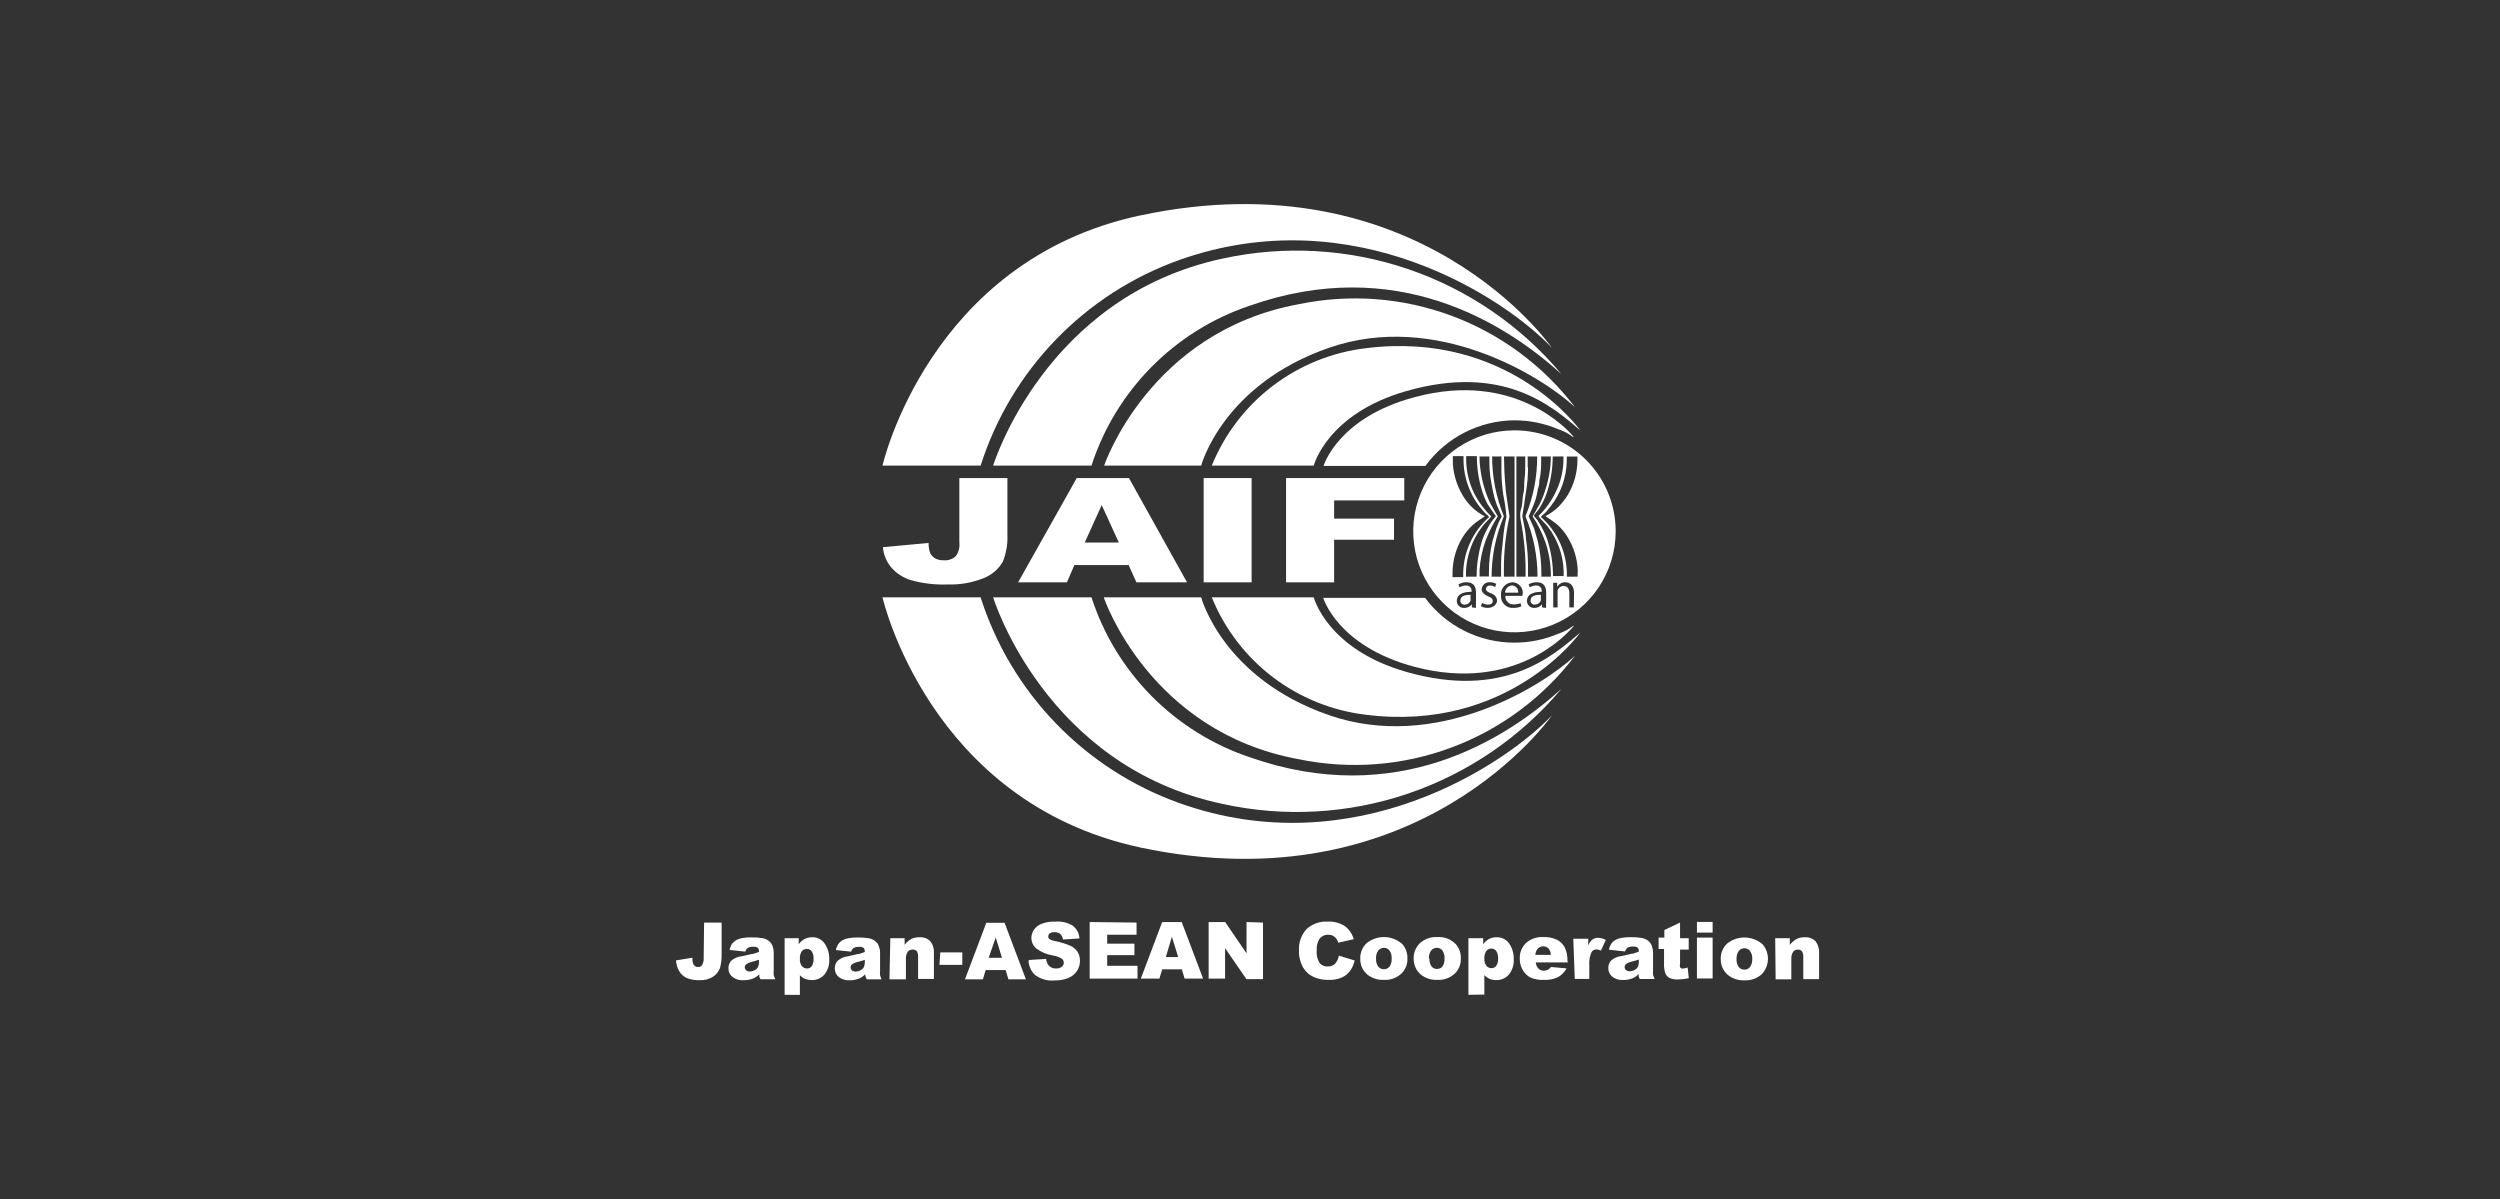
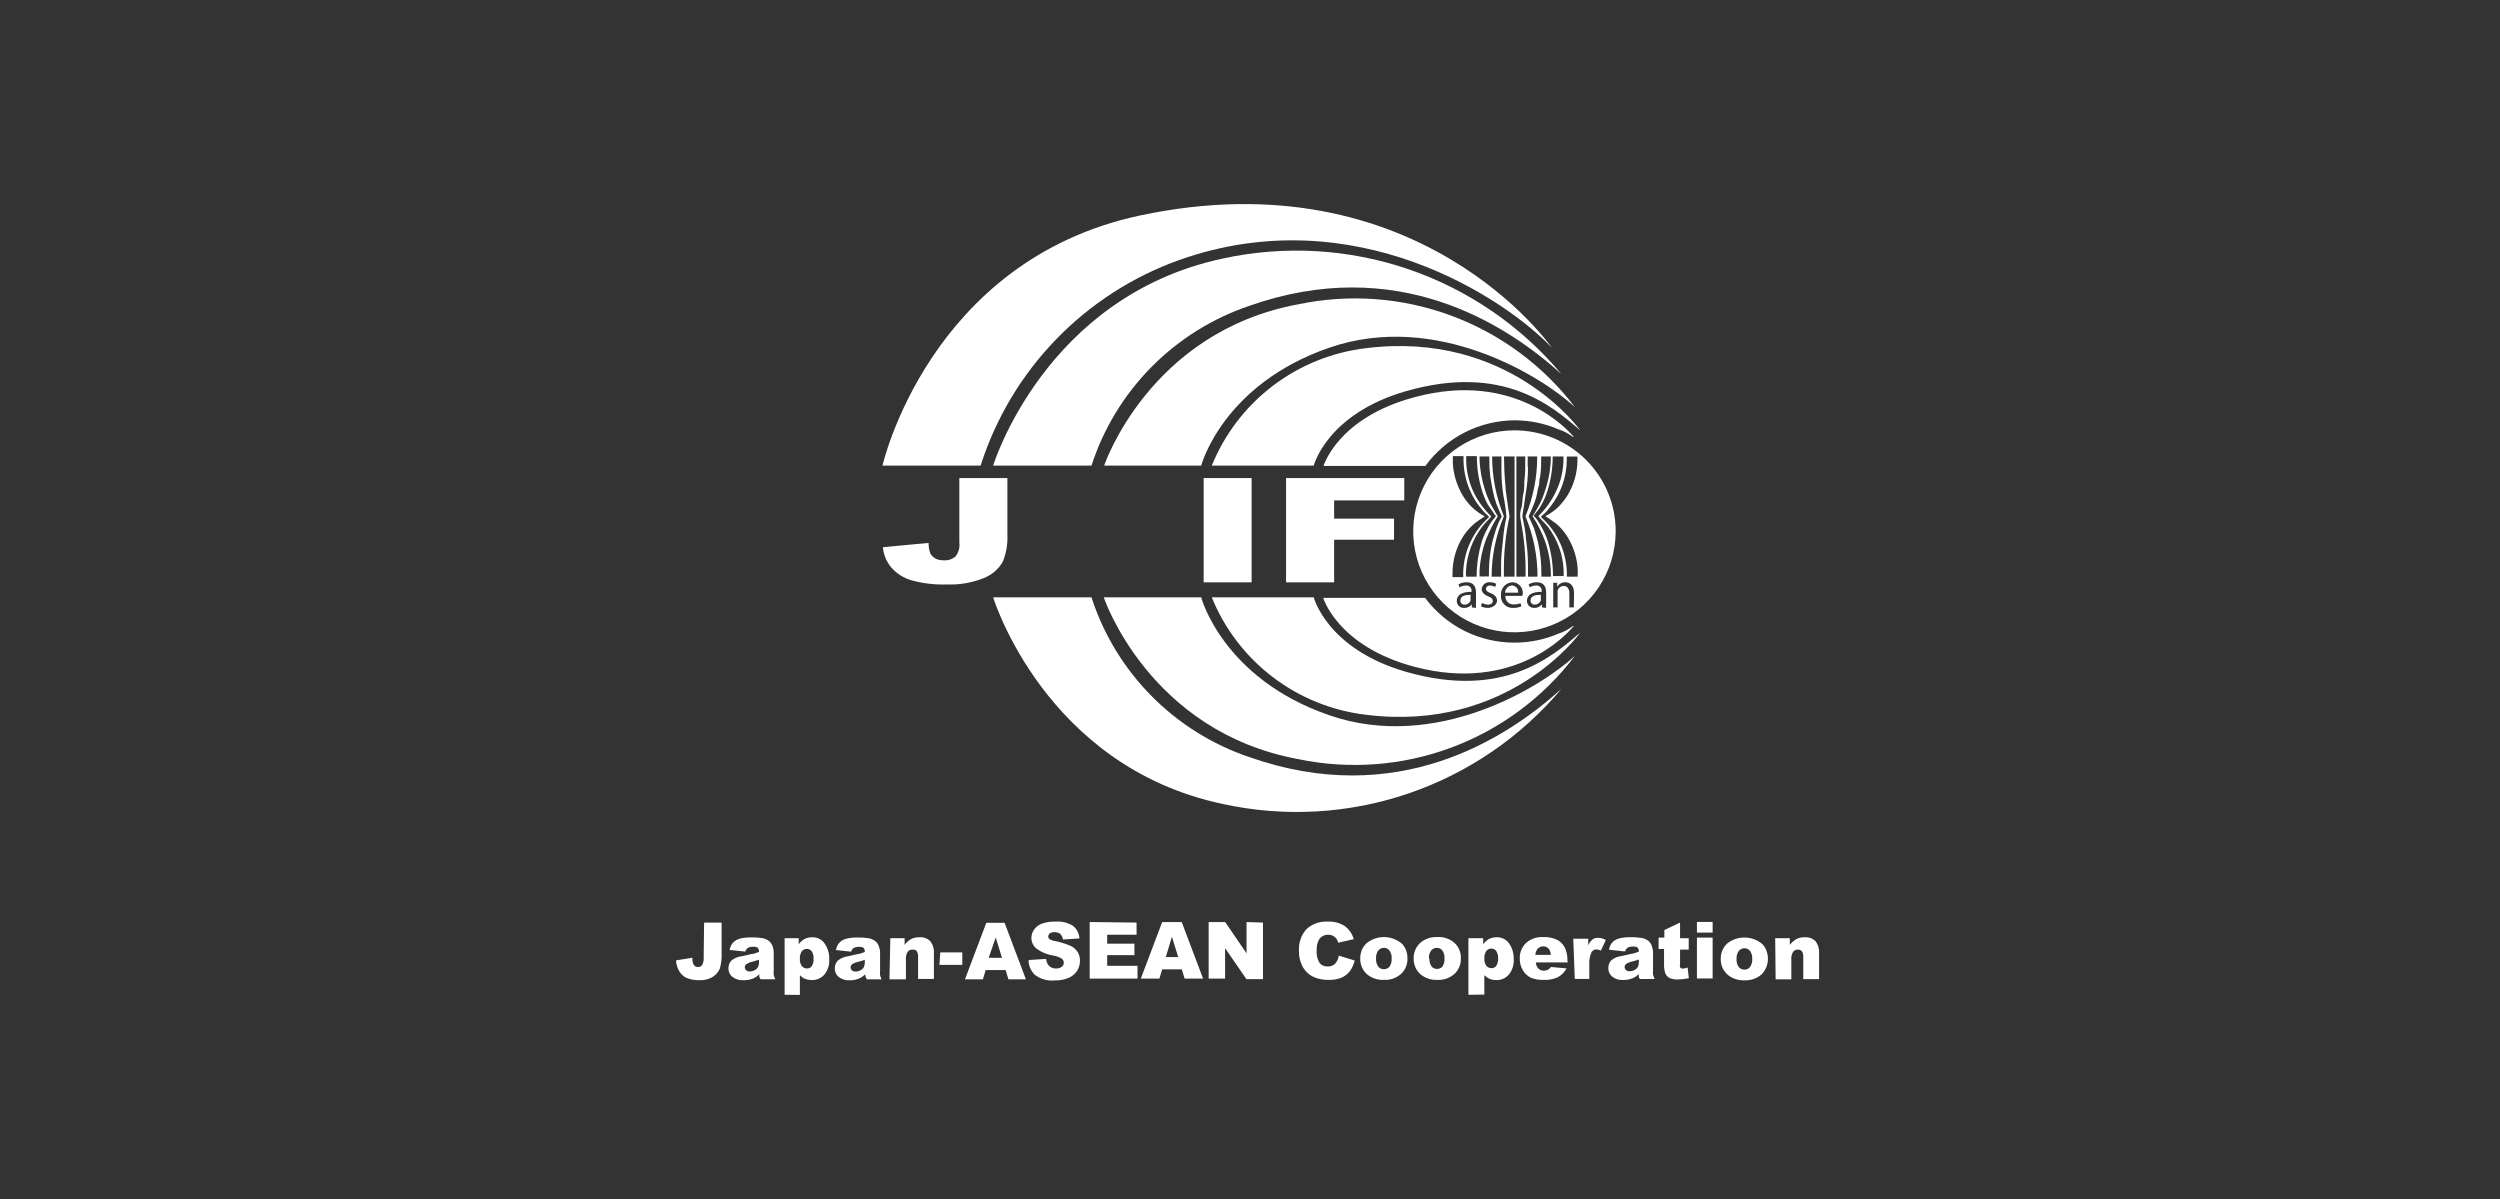
<svg xmlns="http://www.w3.org/2000/svg" width="196" height="94" viewBox="0 0 196 94" fill="none">
  <rect x="0" y="0" width="196" height="94" fill="#333333" stroke="none" />
  <path d="M69.188 36.502H76.881C78.059 32.802 80.076 29.423 82.777 26.627C85.478 23.831 88.788 21.695 92.452 20.384C106.198 15.507 118.035 23.424 121.66 27.258C121.66 27.258 111.254 12.225 89.338 16.902C72.821 20.451 69.188 36.502 69.188 36.502Z" fill="white" />
  <path d="M77.863 36.502H85.573C86.514 33.595 88.124 30.948 90.274 28.773C92.424 26.598 95.054 24.955 97.955 23.975C109.449 19.925 117.971 25.311 122.408 29.32C119.235 25.54 115.085 22.698 110.409 21.102C105.733 19.506 100.708 19.218 95.879 20.267C81.907 23.24 77.863 36.502 77.863 36.502Z" fill="white" />
  <path d="M86.547 36.503H94.173C94.173 36.503 95.847 30.148 104.219 27.258C112.59 24.368 120.861 29.496 123.473 31.918C120.996 28.67 117.647 26.188 113.814 24.761C109.981 23.333 105.821 23.017 101.816 23.851C90.096 26.005 86.564 36.503 86.564 36.503" fill="white" />
  <path d="M95.012 36.503H102.998C102.998 36.503 104.036 32.436 110.264 30.657C117.857 28.494 121.683 31.843 123.893 33.739C123.893 33.739 118.309 25.888 107.083 27.3C104.432 27.614 101.913 28.633 99.79 30.248C97.667 31.864 96.017 34.018 95.012 36.486" fill="white" />
-   <path d="M69.188 46.833H76.881C78.059 50.534 80.077 53.914 82.778 56.711C85.478 59.508 88.788 61.646 92.452 62.959C106.181 67.87 118.052 59.911 121.676 56.078C121.676 56.078 111.271 71.11 89.354 66.433C72.821 62.859 69.188 46.833 69.188 46.833Z" fill="white" />
  <path d="M77.863 46.833H85.573C86.514 49.739 88.124 52.386 90.274 54.562C92.424 56.737 95.054 58.38 97.955 59.359C109.449 63.41 117.971 58.023 122.408 54.015C119.231 57.789 115.08 60.624 110.404 62.214C105.728 63.804 100.705 64.088 95.879 63.034C81.907 60.094 77.863 46.833 77.863 46.833Z" fill="white" />
  <path d="M86.547 46.833H94.173C94.173 46.833 95.847 53.188 104.219 56.078C112.59 58.967 120.861 53.84 123.473 51.418C120.999 54.675 117.649 57.165 113.812 58.599C109.976 60.033 105.81 60.352 101.8 59.519C90.08 57.364 86.547 46.866 86.547 46.866" fill="white" />
  <path d="M95.012 46.833H102.998C102.998 46.833 104.036 50.9 110.264 52.679C117.857 54.842 121.683 51.485 123.893 49.597C123.893 49.597 118.309 57.447 107.083 56.036C104.432 55.721 101.913 54.703 99.79 53.087C97.667 51.472 96.017 49.318 95.012 46.85" fill="white" />
  <path d="M118.742 32.953C119.922 32.953 121.09 33.191 122.174 33.655C122.587 33.787 122.972 33.99 123.313 34.256H123.38C122.928 33.697 118.742 29.045 110.957 31.125C104.879 32.72 103.766 36.528 103.766 36.528H111.752C112.554 35.427 113.605 34.53 114.82 33.909C116.034 33.288 117.378 32.961 118.742 32.953Z" fill="white" />
  <path d="M118.744 50.383C119.924 50.383 121.091 50.145 122.176 49.681C122.588 49.549 122.974 49.346 123.315 49.08H123.382C122.888 49.681 118.752 54.333 110.933 52.287C104.856 50.683 103.742 46.875 103.742 46.875H111.729C112.541 47.967 113.599 48.854 114.817 49.463C116.036 50.072 117.381 50.387 118.744 50.383Z" fill="white" />
  <path d="M75.213 37.48H78.98V41.922C79.016 42.651 78.89 43.378 78.612 44.052C78.276 44.63 77.753 45.077 77.13 45.321C76.224 45.686 75.251 45.856 74.275 45.822C73.315 45.857 72.355 45.744 71.429 45.488C70.826 45.307 70.286 44.96 69.872 44.486C69.498 44.035 69.27 43.482 69.219 42.9L72.802 42.565C72.793 42.85 72.841 43.134 72.944 43.401C73.05 43.581 73.207 43.727 73.396 43.818C73.588 43.902 73.798 43.939 74.007 43.927C74.174 43.939 74.342 43.917 74.501 43.863C74.659 43.808 74.804 43.722 74.928 43.609C75.162 43.295 75.264 42.903 75.213 42.515V37.48Z" fill="white" />
-   <path d="M87.715 42.532L86.375 39.601L85.044 42.532H87.715ZM88.485 44.303H84.232L83.646 45.655H79.82L84.416 37.48H88.51L93.064 45.655H89.096L88.485 44.303Z" fill="white" />
  <path d="M98.126 37.48H94.367V45.655H98.126V37.48Z" fill="white" />
  <path d="M100.828 37.48H110.095V39.233H104.595V40.661H109.292V42.315H104.595V45.655H100.828V37.48Z" fill="white" />
  <path d="M118.54 45.898C118.395 45.908 118.259 45.972 118.158 46.077C118.058 46.182 118 46.321 117.996 46.466H119.026C119.034 46.396 119.028 46.326 119.007 46.259C118.987 46.192 118.953 46.13 118.907 46.076C118.862 46.023 118.805 45.98 118.742 45.949C118.679 45.918 118.61 45.901 118.54 45.898Z" fill="white" />
  <path d="M114.494 47.067C114.489 47.111 114.494 47.156 114.508 47.198C114.523 47.24 114.547 47.279 114.578 47.311C114.609 47.343 114.647 47.368 114.689 47.383C114.731 47.399 114.776 47.405 114.821 47.401C114.923 47.405 115.023 47.376 115.107 47.319C115.192 47.262 115.256 47.179 115.289 47.083C115.298 47.045 115.298 47.005 115.289 46.966V46.632C114.921 46.632 114.494 46.699 114.494 47.067Z" fill="white" />
  <path d="M119.998 47.067C119.993 47.111 119.998 47.156 120.012 47.198C120.027 47.24 120.05 47.279 120.082 47.311C120.113 47.343 120.151 47.368 120.193 47.383C120.235 47.399 120.28 47.405 120.325 47.401C120.427 47.403 120.528 47.373 120.613 47.317C120.698 47.26 120.764 47.178 120.802 47.083C120.806 47.044 120.806 47.005 120.802 46.966V46.632C120.417 46.632 119.998 46.699 119.998 47.067Z" fill="white" />
  <path d="M118.741 33.739C117.171 33.737 115.636 34.2 114.329 35.069C113.023 35.939 112.004 37.175 111.403 38.622C110.801 40.069 110.643 41.662 110.949 43.198C111.255 44.735 112.011 46.146 113.121 47.254C114.232 48.362 115.647 49.116 117.187 49.421C118.727 49.726 120.323 49.569 121.774 48.968C123.224 48.368 124.464 47.352 125.335 46.049C126.207 44.746 126.671 43.214 126.669 41.647C126.669 39.55 125.834 37.538 124.347 36.055C122.86 34.572 120.844 33.739 118.741 33.739ZM121.738 35.785H122.575C122.582 35.826 122.582 35.869 122.575 35.91C122.587 36.83 122.38 37.74 121.973 38.566C121.637 39.275 121.175 39.918 120.608 40.462C120.792 40.729 121.127 41.004 121.353 41.297C122.113 42.295 122.545 43.502 122.592 44.754V45.163H121.755C121.755 44.244 121.62 43.329 121.353 42.449C121.236 42.068 121.076 41.701 120.876 41.355C120.79 41.184 120.692 41.02 120.583 40.862C120.583 40.796 120.248 40.47 120.248 40.428C120.248 40.386 120.55 40.044 120.6 39.977C120.706 39.828 120.801 39.672 120.884 39.51C121.072 39.167 121.224 38.806 121.337 38.432C121.597 37.582 121.73 36.699 121.73 35.81L121.738 35.785ZM119.771 36.62V35.785H120.516C120.522 37.395 120.209 38.99 119.595 40.478C120.223 41.978 120.544 43.588 120.541 45.213H119.796V44.32C119.791 43.649 119.74 42.98 119.645 42.316C119.627 41.996 119.587 41.678 119.528 41.364L119.352 40.478C119.352 40.353 119.461 39.777 119.495 39.568C119.528 39.359 119.57 38.933 119.629 38.624C119.741 37.968 119.797 37.303 119.796 36.637L119.771 36.62ZM117.913 35.785H118.741V40.553V45.213H117.904V44.662C117.9 43.258 118.049 41.858 118.348 40.487C118.348 40.487 118.08 38.766 118.055 38.491C118.005 37.797 117.929 37.088 117.929 36.344L117.913 35.785ZM117.712 35.785V36.971C117.719 37.591 117.769 38.211 117.862 38.825C117.978 39.39 118.059 39.962 118.105 40.537C117.973 41.114 117.884 41.7 117.837 42.291C117.787 42.875 117.687 43.493 117.687 44.153V45.213H116.942C116.945 43.587 117.272 41.977 117.904 40.478C117.295 38.988 116.982 37.394 116.983 35.785H117.712ZM113.878 44.904C113.882 43.953 114.139 43.019 114.623 42.199C114.835 41.838 115.097 41.509 115.401 41.221C115.552 41.077 115.714 40.946 115.887 40.829C115.97 40.77 116.381 40.512 116.406 40.478C116.048 40.295 115.718 40.062 115.426 39.785C115.14 39.514 114.892 39.205 114.69 38.866C114.232 38.105 113.963 37.246 113.903 36.361V35.76H114.74V36.136C114.758 37.028 114.973 37.906 115.368 38.708C115.538 39.056 115.743 39.386 115.979 39.693C116.104 39.852 116.222 39.986 116.356 40.144C116.489 40.303 116.657 40.386 116.749 40.537C116.132 41.081 115.632 41.745 115.283 42.489C114.933 43.233 114.739 44.041 114.715 44.863V45.247H113.878V44.904ZM115.393 47.619V47.376C115.323 47.467 115.233 47.54 115.13 47.589C115.026 47.639 114.913 47.663 114.798 47.66C114.723 47.666 114.647 47.656 114.575 47.631C114.504 47.606 114.438 47.566 114.383 47.514C114.328 47.462 114.284 47.399 114.255 47.33C114.225 47.26 114.211 47.185 114.212 47.109C114.212 46.642 114.623 46.391 115.368 46.399V46.349C115.376 46.29 115.37 46.23 115.351 46.173C115.332 46.116 115.301 46.064 115.259 46.022C115.217 45.979 115.165 45.946 115.109 45.926C115.052 45.906 114.992 45.9 114.932 45.907C114.755 45.904 114.58 45.953 114.43 46.048L114.346 45.815C114.539 45.703 114.759 45.645 114.983 45.648C115.577 45.648 115.719 46.048 115.719 46.483V47.201C115.706 47.354 115.706 47.508 115.719 47.66L115.393 47.619ZM115.77 45.213H114.932C114.932 45.138 114.932 45.13 114.932 45.046V44.804C114.986 43.544 115.421 42.33 116.18 41.322C116.397 41.013 116.732 40.737 116.916 40.487C116.372 39.964 115.919 39.354 115.577 38.683C115.192 37.901 114.978 37.047 114.949 36.177V35.76H115.786C115.784 36.674 115.919 37.583 116.188 38.457C116.301 38.836 116.452 39.203 116.64 39.551C116.715 39.676 117.276 40.462 117.276 40.47C117.276 40.478 116.958 40.854 116.925 40.913C116.816 41.065 116.721 41.227 116.64 41.397C116.447 41.733 116.29 42.089 116.171 42.458C115.915 43.314 115.779 44.202 115.77 45.096V45.213ZM115.996 44.704C116.043 43.903 116.207 43.112 116.481 42.357C116.735 41.702 117.052 41.073 117.427 40.478C117.243 40.161 117.059 39.877 116.875 39.526C116.701 39.182 116.555 38.825 116.439 38.457C116.17 37.648 116.02 36.804 115.996 35.952V35.785H116.766V36.136C116.761 36.554 116.786 36.973 116.841 37.388C116.9 37.781 116.983 38.165 117.042 38.499C117.111 38.857 117.209 39.209 117.335 39.551C117.385 39.685 117.737 40.478 117.737 40.487C117.737 40.495 117.528 40.879 117.502 40.946C117.477 41.013 117.377 41.247 117.31 41.422C117.193 41.764 117.126 42.082 117.008 42.441C116.828 43.21 116.736 43.997 116.732 44.788V45.197H115.996V44.704ZM116.649 47.66C116.459 47.664 116.271 47.618 116.104 47.527L116.196 47.268C116.337 47.348 116.495 47.394 116.657 47.401C116.916 47.401 117.034 47.276 117.034 47.117C117.034 46.959 116.933 46.85 116.682 46.758C116.431 46.666 116.163 46.449 116.163 46.216C116.166 46.134 116.186 46.054 116.221 45.98C116.257 45.906 116.307 45.841 116.369 45.787C116.431 45.734 116.504 45.694 116.582 45.67C116.66 45.646 116.743 45.638 116.824 45.648C116.992 45.646 117.157 45.689 117.301 45.773L117.218 46.023C117.101 45.948 116.964 45.907 116.824 45.907C116.607 45.907 116.498 46.032 116.498 46.174C116.498 46.316 116.607 46.408 116.866 46.499C117.126 46.591 117.368 46.792 117.368 47.084C117.368 47.376 117.067 47.66 116.623 47.66H116.649ZM119.378 46.717H118.021C118.014 46.806 118.026 46.895 118.056 46.979C118.087 47.063 118.135 47.139 118.198 47.203C118.261 47.266 118.337 47.315 118.42 47.347C118.504 47.378 118.594 47.391 118.683 47.385C118.863 47.389 119.042 47.358 119.21 47.293L119.277 47.535C119.074 47.623 118.854 47.665 118.633 47.66C118.504 47.668 118.375 47.648 118.255 47.602C118.134 47.555 118.025 47.484 117.935 47.392C117.844 47.3 117.775 47.19 117.731 47.07C117.686 46.949 117.668 46.82 117.678 46.692C117.664 46.562 117.677 46.431 117.716 46.307C117.756 46.183 117.82 46.069 117.906 45.971C117.991 45.873 118.097 45.793 118.214 45.738C118.332 45.682 118.46 45.651 118.591 45.648C118.703 45.653 118.813 45.681 118.914 45.729C119.015 45.778 119.106 45.846 119.18 45.93C119.254 46.014 119.311 46.113 119.346 46.219C119.382 46.325 119.395 46.438 119.386 46.55C119.361 46.625 119.352 46.683 119.352 46.717H119.378ZM118.884 45.213V40.545V35.785H119.579V36.319C119.579 36.737 119.579 37.154 119.528 37.505C119.478 37.856 119.528 38.34 119.445 38.633C119.361 38.925 119.369 39.384 119.302 39.727C119.182 40.044 119.15 40.387 119.21 40.72C119.502 42.2 119.634 43.706 119.604 45.213H118.884ZM120.893 47.619V47.376C120.823 47.467 120.733 47.54 120.63 47.589C120.526 47.639 120.413 47.663 120.298 47.66C120.223 47.665 120.148 47.654 120.077 47.628C120.006 47.603 119.941 47.563 119.886 47.511C119.831 47.459 119.787 47.397 119.757 47.328C119.728 47.259 119.712 47.184 119.712 47.109C119.712 46.642 120.123 46.391 120.868 46.399V46.349C120.876 46.29 120.87 46.23 120.851 46.173C120.832 46.116 120.801 46.064 120.759 46.022C120.717 45.979 120.665 45.946 120.609 45.926C120.552 45.906 120.492 45.9 120.432 45.907C120.255 45.904 120.08 45.953 119.93 46.048L119.846 45.815C120.04 45.703 120.259 45.645 120.483 45.648C121.077 45.648 121.219 46.048 121.219 46.483V47.201C121.206 47.354 121.206 47.508 121.219 47.66L120.893 47.619ZM121.588 45.213H120.843V44.946C120.848 44.12 120.758 43.296 120.575 42.491C120.474 42.098 120.382 41.798 120.273 41.43C120.215 41.28 119.846 40.487 119.846 40.478C119.846 40.47 120.198 39.693 120.248 39.551C120.381 39.217 120.479 38.87 120.541 38.516C120.541 38.374 120.642 38.14 120.667 37.981C120.692 37.822 120.667 37.597 120.742 37.405C120.801 37.007 120.829 36.605 120.826 36.202V35.785H121.588C121.581 36.673 121.434 37.556 121.152 38.399C121.039 38.781 120.894 39.152 120.717 39.51C120.533 39.86 120.34 40.153 120.156 40.478C120.563 41.099 120.895 41.767 121.144 42.466C121.421 43.273 121.571 44.118 121.588 44.971V45.213ZM123.388 47.619H123.036V46.508C123.036 46.199 122.919 45.94 122.584 45.94C122.478 45.943 122.375 45.979 122.291 46.043C122.207 46.108 122.145 46.197 122.115 46.299C122.11 46.352 122.11 46.405 122.115 46.458V47.619H121.772V46.216C121.772 46.015 121.772 45.856 121.772 45.689H122.082V46.007C122.146 45.896 122.24 45.805 122.351 45.742C122.463 45.679 122.589 45.646 122.718 45.648C122.986 45.648 123.404 45.806 123.404 46.483L123.388 47.619ZM123.681 45.213H122.843V44.854C122.811 43.984 122.594 43.13 122.207 42.349C121.858 41.661 121.384 41.044 120.809 40.528C120.91 40.378 121.094 40.278 121.219 40.127C121.345 39.977 121.454 39.852 121.571 39.693C122.367 38.675 122.81 37.427 122.835 36.136V35.793H123.672V36.136C123.655 37.067 123.399 37.979 122.927 38.783C122.714 39.131 122.461 39.453 122.174 39.743C121.874 40.032 121.532 40.274 121.161 40.462C121.161 40.462 121.998 41.021 122.157 41.188C122.454 41.469 122.71 41.789 122.919 42.14C123.395 42.926 123.663 43.82 123.697 44.737L123.681 45.213Z" fill="white" />
  <path d="M55.202 72.33H56.575V74.743C56.589 75.131 56.546 75.519 56.449 75.896C56.344 76.173 56.154 76.41 55.905 76.572C55.592 76.767 55.227 76.863 54.858 76.848C54.501 76.862 54.144 76.799 53.812 76.664C53.574 76.545 53.376 76.359 53.243 76.129C53.098 75.874 53.015 75.588 53 75.294L54.281 75.086C54.274 75.232 54.291 75.379 54.331 75.52C54.362 75.613 54.42 75.694 54.498 75.754C54.565 75.799 54.645 75.82 54.724 75.812C54.791 75.817 54.858 75.803 54.917 75.772C54.976 75.741 55.025 75.694 55.059 75.637C55.148 75.458 55.186 75.259 55.168 75.061L55.202 72.33ZM59.505 75.436C59.509 75.566 59.483 75.694 59.429 75.812C59.374 75.918 59.286 76.003 59.178 76.054C59.062 76.124 58.929 76.162 58.793 76.163C58.739 76.167 58.684 76.16 58.632 76.143C58.581 76.126 58.533 76.099 58.492 76.063C58.429 76.001 58.392 75.917 58.391 75.829C58.393 75.786 58.403 75.743 58.422 75.705C58.44 75.666 58.467 75.631 58.5 75.603C58.642 75.502 58.805 75.434 58.977 75.403L59.505 75.244V75.436ZM58.433 74.601C58.465 74.488 58.532 74.389 58.626 74.317C58.767 74.243 58.927 74.212 59.086 74.225C59.201 74.214 59.317 74.244 59.413 74.309C59.481 74.4 59.514 74.513 59.505 74.626C59.363 74.685 59.217 74.735 59.069 74.777C58.927 74.777 58.634 74.877 58.165 74.969C57.856 74.996 57.564 75.119 57.328 75.319C57.18 75.487 57.102 75.706 57.11 75.929C57.109 76.053 57.135 76.176 57.187 76.289C57.239 76.401 57.316 76.501 57.412 76.581C57.66 76.777 57.974 76.873 58.291 76.848C58.548 76.855 58.805 76.809 59.044 76.714C59.227 76.637 59.393 76.523 59.53 76.38C59.53 76.48 59.53 76.539 59.53 76.589L59.622 76.772H60.785C60.73 76.67 60.688 76.56 60.66 76.447C60.648 76.33 60.648 76.213 60.66 76.096V74.676C60.659 74.511 60.631 74.348 60.576 74.192C60.526 74.045 60.439 73.913 60.325 73.808C60.166 73.671 59.972 73.581 59.764 73.549C59.468 73.504 59.168 73.484 58.868 73.49C58.653 73.49 58.437 73.506 58.224 73.541C58.062 73.566 57.904 73.613 57.755 73.683C57.616 73.761 57.493 73.866 57.395 73.992C57.299 74.138 57.233 74.303 57.203 74.476L58.383 74.601H58.433ZM62.711 75.177C62.693 74.966 62.746 74.754 62.861 74.576C62.91 74.517 62.972 74.471 63.041 74.439C63.111 74.407 63.187 74.391 63.263 74.392C63.335 74.392 63.406 74.408 63.47 74.44C63.534 74.472 63.589 74.519 63.632 74.576C63.745 74.746 63.798 74.949 63.782 75.152C63.8 75.363 63.75 75.573 63.64 75.754C63.598 75.809 63.543 75.853 63.481 75.883C63.418 75.914 63.35 75.929 63.28 75.929C63.202 75.932 63.125 75.916 63.054 75.885C62.983 75.853 62.92 75.805 62.87 75.745C62.749 75.582 62.693 75.38 62.711 75.177ZM62.711 78V76.455C62.828 76.581 62.971 76.681 63.129 76.748C63.296 76.808 63.471 76.839 63.648 76.839C63.833 76.843 64.016 76.808 64.185 76.734C64.354 76.66 64.505 76.551 64.628 76.413C64.905 76.069 65.042 75.634 65.013 75.194C65.026 74.76 64.9 74.333 64.653 73.975C64.544 73.814 64.394 73.684 64.22 73.598C64.045 73.511 63.851 73.472 63.657 73.482C63.45 73.481 63.246 73.529 63.062 73.624C62.89 73.728 62.739 73.864 62.619 74.025V73.557H61.514V77.992L62.711 78ZM67.801 75.445C67.805 75.574 67.779 75.703 67.725 75.82C67.671 75.927 67.582 76.012 67.474 76.063C67.357 76.131 67.225 76.169 67.089 76.171C67.035 76.175 66.98 76.169 66.928 76.151C66.877 76.134 66.829 76.107 66.788 76.071C66.755 76.042 66.729 76.006 66.712 75.965C66.694 75.925 66.686 75.881 66.687 75.837C66.687 75.795 66.696 75.753 66.713 75.714C66.731 75.675 66.756 75.64 66.788 75.612C66.93 75.511 67.093 75.442 67.265 75.411C67.449 75.361 67.633 75.311 67.801 75.253V75.445ZM66.729 74.61C66.758 74.495 66.826 74.395 66.922 74.326C67.061 74.253 67.217 74.222 67.374 74.234C67.492 74.221 67.61 74.251 67.709 74.317C67.777 74.408 67.81 74.521 67.801 74.635C67.656 74.695 67.508 74.745 67.357 74.785C67.223 74.785 66.922 74.885 66.461 74.977C66.167 75.013 65.891 75.135 65.666 75.328C65.518 75.496 65.44 75.714 65.448 75.937C65.447 76.061 65.473 76.184 65.525 76.297C65.577 76.41 65.654 76.509 65.75 76.589C65.987 76.776 66.285 76.871 66.587 76.856C66.844 76.862 67.101 76.817 67.34 76.722C67.523 76.645 67.689 76.532 67.826 76.388C67.835 76.459 67.849 76.529 67.868 76.597C67.895 76.66 67.926 76.721 67.96 76.781H69.115C69.065 76.676 69.026 76.567 68.998 76.455C68.982 76.339 68.982 76.221 68.998 76.104V74.685C68.998 74.519 68.967 74.355 68.906 74.2C68.86 74.051 68.773 73.918 68.655 73.816C68.496 73.678 68.302 73.588 68.094 73.557C67.8 73.512 67.503 73.492 67.206 73.499C66.99 73.497 66.775 73.514 66.562 73.549C66.399 73.573 66.241 73.621 66.093 73.691C65.952 73.767 65.829 73.872 65.733 74C65.637 74.148 65.569 74.312 65.532 74.484L66.721 74.61H66.729ZM69.734 76.781H71.024V75.228C71.005 75.014 71.055 74.801 71.166 74.618C71.208 74.563 71.263 74.519 71.325 74.49C71.388 74.461 71.457 74.448 71.526 74.451C71.586 74.441 71.647 74.445 71.705 74.463C71.763 74.48 71.816 74.51 71.861 74.551C71.948 74.678 71.99 74.832 71.978 74.985V76.748H73.217V74.727C73.243 74.386 73.138 74.049 72.924 73.783C72.814 73.675 72.683 73.593 72.538 73.541C72.394 73.489 72.24 73.469 72.087 73.482C71.864 73.474 71.643 73.52 71.442 73.616C71.24 73.732 71.063 73.888 70.923 74.075V73.557H69.802L69.734 76.781ZM73.652 75.645H75.444V74.668H73.719L73.652 75.645ZM77.511 75.094H78.558L78.064 73.499L77.511 75.094ZM78.759 72.346L80.433 76.781H79.06L78.843 76.054H77.277L77.059 76.781H75.653L77.327 72.346H78.759ZM80.634 75.319C80.655 75.736 80.831 76.129 81.128 76.422C81.576 76.766 82.14 76.925 82.702 76.864C83.066 76.875 83.428 76.809 83.765 76.672C84.037 76.561 84.27 76.372 84.435 76.129C84.595 75.881 84.677 75.59 84.669 75.294C84.668 75.066 84.608 74.841 84.493 74.643C84.355 74.428 84.157 74.257 83.924 74.15C83.544 73.988 83.149 73.865 82.744 73.783C82.58 73.765 82.423 73.711 82.283 73.624C82.252 73.603 82.227 73.574 82.209 73.54C82.192 73.507 82.183 73.47 82.183 73.432C82.183 73.384 82.193 73.337 82.213 73.294C82.234 73.251 82.263 73.212 82.3 73.181C82.405 73.108 82.532 73.073 82.66 73.081C82.824 73.072 82.987 73.119 83.12 73.215C83.24 73.335 83.316 73.49 83.338 73.657L84.627 73.574C84.619 73.378 84.568 73.187 84.477 73.014C84.385 72.84 84.257 72.689 84.1 72.572C83.693 72.326 83.218 72.215 82.744 72.254C82.37 72.239 81.997 72.298 81.647 72.43C81.415 72.521 81.214 72.678 81.069 72.881C80.936 73.072 80.863 73.299 80.86 73.532C80.86 73.692 80.895 73.849 80.963 73.994C81.031 74.138 81.13 74.266 81.254 74.367C81.634 74.648 82.076 74.835 82.543 74.91C82.792 74.944 83.032 75.029 83.246 75.161C83.295 75.198 83.334 75.246 83.361 75.301C83.388 75.356 83.402 75.417 83.402 75.478C83.402 75.539 83.388 75.6 83.361 75.655C83.334 75.71 83.295 75.758 83.246 75.795C83.115 75.89 82.955 75.937 82.794 75.929C82.679 75.936 82.565 75.915 82.46 75.868C82.355 75.822 82.263 75.751 82.191 75.662C82.089 75.52 82.028 75.352 82.015 75.177L80.709 75.261L80.634 75.319ZM85.431 72.288V76.722H89.181V75.72H86.804V74.885H88.939V73.983H86.804V73.282H89.106V72.33L85.431 72.288ZM91.4 75.035H92.371L91.877 73.44L91.4 75.035ZM92.647 72.288L94.321 76.722H92.873L92.656 75.996H91.115L90.897 76.722H89.441L91.115 72.288H92.647ZM97.729 72.288V74.743L96.054 72.288H94.757V76.722H96.046V74.334L97.72 76.764H99.018V72.33L97.729 72.288ZM104.97 74.91C104.931 75.147 104.83 75.369 104.677 75.553C104.598 75.629 104.505 75.687 104.403 75.724C104.3 75.761 104.191 75.777 104.082 75.77C103.963 75.778 103.844 75.757 103.735 75.709C103.626 75.661 103.529 75.588 103.455 75.495C103.272 75.194 103.193 74.842 103.229 74.493C103.213 74.203 103.276 73.914 103.413 73.657C103.491 73.539 103.598 73.442 103.724 73.377C103.85 73.311 103.991 73.278 104.133 73.282C104.261 73.279 104.387 73.307 104.501 73.365C104.612 73.425 104.709 73.507 104.786 73.607C104.844 73.701 104.889 73.802 104.92 73.908L106.133 73.632C106.019 73.218 105.769 72.853 105.422 72.597C105.027 72.35 104.565 72.231 104.099 72.254C103.794 72.235 103.489 72.277 103.201 72.379C102.913 72.481 102.649 72.641 102.425 72.847C102.016 73.305 101.806 73.906 101.839 74.518C101.823 74.991 101.939 75.459 102.174 75.871C102.37 76.196 102.662 76.453 103.011 76.606C103.384 76.762 103.787 76.836 104.191 76.823C104.529 76.834 104.866 76.774 105.179 76.647C105.436 76.535 105.661 76.36 105.832 76.138C106.011 75.886 106.139 75.603 106.209 75.303L105.003 74.935L104.97 74.91ZM107.883 75.152C107.866 74.927 107.928 74.703 108.059 74.518C108.113 74.453 108.181 74.4 108.257 74.364C108.334 74.328 108.418 74.309 108.503 74.309C108.585 74.307 108.668 74.324 108.742 74.361C108.816 74.397 108.881 74.451 108.93 74.518C109.06 74.696 109.122 74.915 109.105 75.136C109.124 75.365 109.065 75.595 108.938 75.787C108.883 75.851 108.815 75.902 108.739 75.937C108.662 75.972 108.578 75.989 108.494 75.987C108.411 75.989 108.329 75.972 108.254 75.937C108.178 75.902 108.112 75.851 108.059 75.787C107.928 75.602 107.866 75.378 107.883 75.152ZM106.644 75.152C106.636 75.396 106.685 75.638 106.787 75.86C106.888 76.082 107.04 76.277 107.23 76.43C107.593 76.704 108.04 76.843 108.494 76.823C108.741 76.837 108.987 76.802 109.22 76.721C109.453 76.639 109.667 76.512 109.85 76.347C110.015 76.192 110.144 76.004 110.229 75.795C110.314 75.586 110.353 75.361 110.344 75.136C110.353 74.73 110.213 74.335 109.951 74.025C109.57 73.68 109.078 73.482 108.564 73.467C108.05 73.452 107.547 73.62 107.146 73.942C106.982 74.096 106.851 74.284 106.765 74.493C106.678 74.702 106.637 74.927 106.644 75.152ZM112.027 75.152C112.01 74.927 112.072 74.703 112.203 74.518C112.258 74.451 112.327 74.398 112.405 74.362C112.483 74.326 112.569 74.308 112.655 74.309C112.737 74.308 112.819 74.326 112.893 74.363C112.967 74.399 113.032 74.452 113.082 74.518C113.206 74.699 113.265 74.917 113.249 75.136C113.268 75.365 113.209 75.595 113.082 75.787C113.028 75.844 112.963 75.889 112.891 75.92C112.819 75.95 112.741 75.966 112.663 75.966C112.585 75.966 112.507 75.95 112.435 75.92C112.363 75.889 112.299 75.844 112.245 75.787C112.114 75.602 112.052 75.378 112.069 75.152H112.027ZM110.83 75.152C110.824 75.397 110.874 75.639 110.977 75.861C111.08 76.082 111.233 76.277 111.424 76.43C111.784 76.704 112.228 76.843 112.68 76.823C112.926 76.837 113.173 76.802 113.406 76.721C113.639 76.639 113.853 76.512 114.036 76.347C114.2 76.192 114.329 76.004 114.415 75.795C114.5 75.586 114.539 75.361 114.53 75.136C114.545 74.729 114.404 74.332 114.137 74.025C113.949 73.83 113.72 73.679 113.467 73.582C113.214 73.485 112.942 73.445 112.672 73.465C112.177 73.441 111.693 73.612 111.324 73.942C111.162 74.098 111.034 74.287 110.949 74.495C110.864 74.704 110.823 74.927 110.83 75.152ZM116.372 75.152C116.356 74.94 116.412 74.728 116.531 74.551C116.578 74.493 116.638 74.446 116.706 74.414C116.774 74.382 116.849 74.366 116.924 74.367C116.997 74.367 117.069 74.383 117.134 74.415C117.2 74.447 117.257 74.493 117.301 74.551C117.411 74.723 117.463 74.924 117.452 75.127C117.472 75.339 117.419 75.551 117.301 75.729C117.259 75.784 117.204 75.829 117.142 75.859C117.079 75.89 117.011 75.905 116.941 75.904C116.863 75.907 116.786 75.891 116.715 75.86C116.643 75.828 116.581 75.78 116.531 75.72C116.415 75.554 116.359 75.354 116.372 75.152ZM116.372 77.975V76.455C116.492 76.577 116.634 76.676 116.79 76.748C116.959 76.809 117.138 76.84 117.318 76.839C117.501 76.843 117.683 76.807 117.851 76.734C118.018 76.66 118.168 76.551 118.289 76.413C118.569 76.071 118.707 75.635 118.674 75.194C118.689 74.761 118.566 74.334 118.322 73.975C118.211 73.814 118.06 73.684 117.884 73.598C117.708 73.512 117.513 73.472 117.318 73.482C117.111 73.481 116.907 73.529 116.723 73.624C116.552 73.73 116.402 73.866 116.28 74.025V73.557H115.124V77.992L116.372 77.975ZM120.373 74.86C120.379 74.705 120.429 74.555 120.516 74.426C120.57 74.353 120.64 74.293 120.722 74.253C120.803 74.212 120.893 74.191 120.984 74.192C121.06 74.19 121.135 74.203 121.205 74.23C121.276 74.257 121.34 74.298 121.395 74.351C121.514 74.494 121.582 74.674 121.587 74.86H120.373ZM122.885 75.311C122.9 74.954 122.829 74.599 122.675 74.275C122.539 74.017 122.326 73.807 122.064 73.674C121.724 73.518 121.35 73.447 120.976 73.465C120.485 73.439 120.004 73.607 119.637 73.933C119.474 74.091 119.347 74.281 119.263 74.491C119.179 74.701 119.141 74.927 119.151 75.152C119.144 75.475 119.228 75.793 119.394 76.071C119.538 76.318 119.75 76.518 120.005 76.647C120.323 76.778 120.666 76.837 121.009 76.823C121.398 76.845 121.785 76.774 122.14 76.614C122.427 76.451 122.662 76.211 122.818 75.921L121.604 75.812C121.538 75.886 121.465 75.953 121.386 76.013C121.281 76.071 121.163 76.103 121.043 76.104C120.952 76.106 120.862 76.088 120.779 76.05C120.697 76.013 120.624 75.957 120.566 75.887C120.473 75.76 120.418 75.61 120.407 75.453H122.918L122.885 75.311ZM123.462 76.748H124.601V75.687C124.57 75.326 124.633 74.963 124.785 74.635C124.825 74.572 124.881 74.52 124.947 74.485C125.013 74.45 125.087 74.433 125.162 74.434C125.284 74.443 125.403 74.474 125.513 74.526L125.898 73.691C125.713 73.59 125.507 73.533 125.296 73.524C125.141 73.518 124.988 73.562 124.86 73.649C124.71 73.775 124.592 73.936 124.517 74.117V73.599H123.345L123.462 76.748ZM128.485 75.42C128.49 75.549 128.464 75.678 128.41 75.795C128.355 75.901 128.267 75.987 128.159 76.038C128.042 76.106 127.909 76.144 127.774 76.146C127.719 76.15 127.665 76.144 127.613 76.126C127.561 76.109 127.513 76.082 127.472 76.046C127.439 76.017 127.413 75.981 127.396 75.94C127.379 75.9 127.37 75.856 127.372 75.812C127.372 75.77 127.38 75.728 127.398 75.689C127.415 75.65 127.44 75.615 127.472 75.587C127.616 75.487 127.778 75.419 127.949 75.386C128.134 75.336 128.318 75.286 128.485 75.228V75.42ZM127.414 74.585C127.44 74.471 127.505 74.371 127.598 74.301C127.74 74.229 127.899 74.197 128.058 74.209C128.176 74.196 128.295 74.226 128.393 74.292C128.461 74.383 128.494 74.496 128.485 74.61C128.343 74.667 128.197 74.717 128.05 74.76C127.908 74.76 127.606 74.86 127.146 74.952C126.837 74.98 126.545 75.102 126.309 75.303C126.161 75.471 126.083 75.689 126.091 75.912C126.09 76.037 126.116 76.159 126.168 76.272C126.22 76.385 126.297 76.484 126.392 76.564C126.63 76.751 126.927 76.846 127.229 76.831C127.49 76.838 127.749 76.793 127.991 76.697C128.174 76.62 128.34 76.507 128.477 76.363C128.477 76.463 128.477 76.522 128.477 76.572C128.501 76.637 128.531 76.698 128.569 76.756H129.724C129.676 76.65 129.634 76.541 129.599 76.43C129.588 76.314 129.588 76.196 129.599 76.079V74.66C129.595 74.494 129.564 74.331 129.507 74.175C129.459 74.029 129.376 73.897 129.264 73.791C129.101 73.654 128.904 73.565 128.694 73.532C128.401 73.487 128.104 73.467 127.807 73.474C127.591 73.473 127.376 73.489 127.162 73.524C127 73.546 126.842 73.594 126.694 73.666C126.553 73.742 126.43 73.847 126.334 73.975C126.238 74.122 126.172 74.287 126.141 74.459L127.322 74.585H127.414ZM130.486 72.914V73.507H130.034V74.401H130.461V75.537C130.447 75.799 130.481 76.063 130.561 76.313C130.628 76.465 130.743 76.591 130.888 76.672C131.102 76.762 131.334 76.802 131.566 76.789C131.848 76.785 132.128 76.751 132.403 76.689L132.311 75.854C132.188 75.902 132.058 75.93 131.926 75.937C131.884 75.942 131.842 75.935 131.804 75.915C131.767 75.896 131.736 75.866 131.717 75.829C131.692 75.741 131.692 75.649 131.717 75.562V74.451H132.395V73.557H131.717V72.33L130.486 72.914ZM133.039 73.507H134.27V76.714H133.039V73.507ZM133.039 72.28H134.27V73.115H133.039V72.28ZM136.145 75.119C136.143 74.916 136.205 74.718 136.321 74.551C136.375 74.486 136.443 74.433 136.519 74.397C136.596 74.361 136.68 74.343 136.765 74.342C136.848 74.341 136.931 74.359 137.007 74.395C137.083 74.431 137.149 74.485 137.2 74.551C137.327 74.731 137.389 74.949 137.376 75.169C137.392 75.4 137.33 75.629 137.2 75.82C137.147 75.884 137.08 75.936 137.005 75.97C136.93 76.005 136.848 76.022 136.765 76.021C136.68 76.022 136.597 76.005 136.52 75.97C136.443 75.936 136.375 75.885 136.321 75.82C136.19 75.636 136.128 75.411 136.145 75.186V75.119ZM134.906 75.186C134.9 75.43 134.95 75.672 135.053 75.894C135.156 76.116 135.309 76.311 135.5 76.463C135.86 76.737 136.304 76.876 136.756 76.856C137.004 76.87 137.252 76.835 137.486 76.754C137.72 76.672 137.936 76.545 138.121 76.38C138.416 76.07 138.588 75.664 138.605 75.237C138.622 74.809 138.482 74.391 138.213 74.058C137.832 73.714 137.34 73.516 136.826 73.501C136.312 73.485 135.809 73.653 135.408 73.975C135.243 74.13 135.113 74.318 135.027 74.526C134.94 74.735 134.899 74.96 134.906 75.186ZM139.209 76.781H140.44V75.228C140.421 75.014 140.47 74.801 140.582 74.618C140.626 74.563 140.682 74.519 140.746 74.49C140.81 74.461 140.88 74.448 140.95 74.451C141.007 74.446 141.065 74.453 141.119 74.474C141.172 74.494 141.221 74.526 141.26 74.568C141.348 74.695 141.389 74.848 141.377 75.002V76.764H142.616V74.727C142.64 74.388 142.539 74.052 142.332 73.783C142.221 73.677 142.089 73.595 141.945 73.543C141.801 73.491 141.647 73.471 141.494 73.482C141.272 73.474 141.051 73.519 140.85 73.616C140.646 73.734 140.467 73.89 140.322 74.075V73.557H139.176L139.209 76.781Z" fill="white" />
</svg>